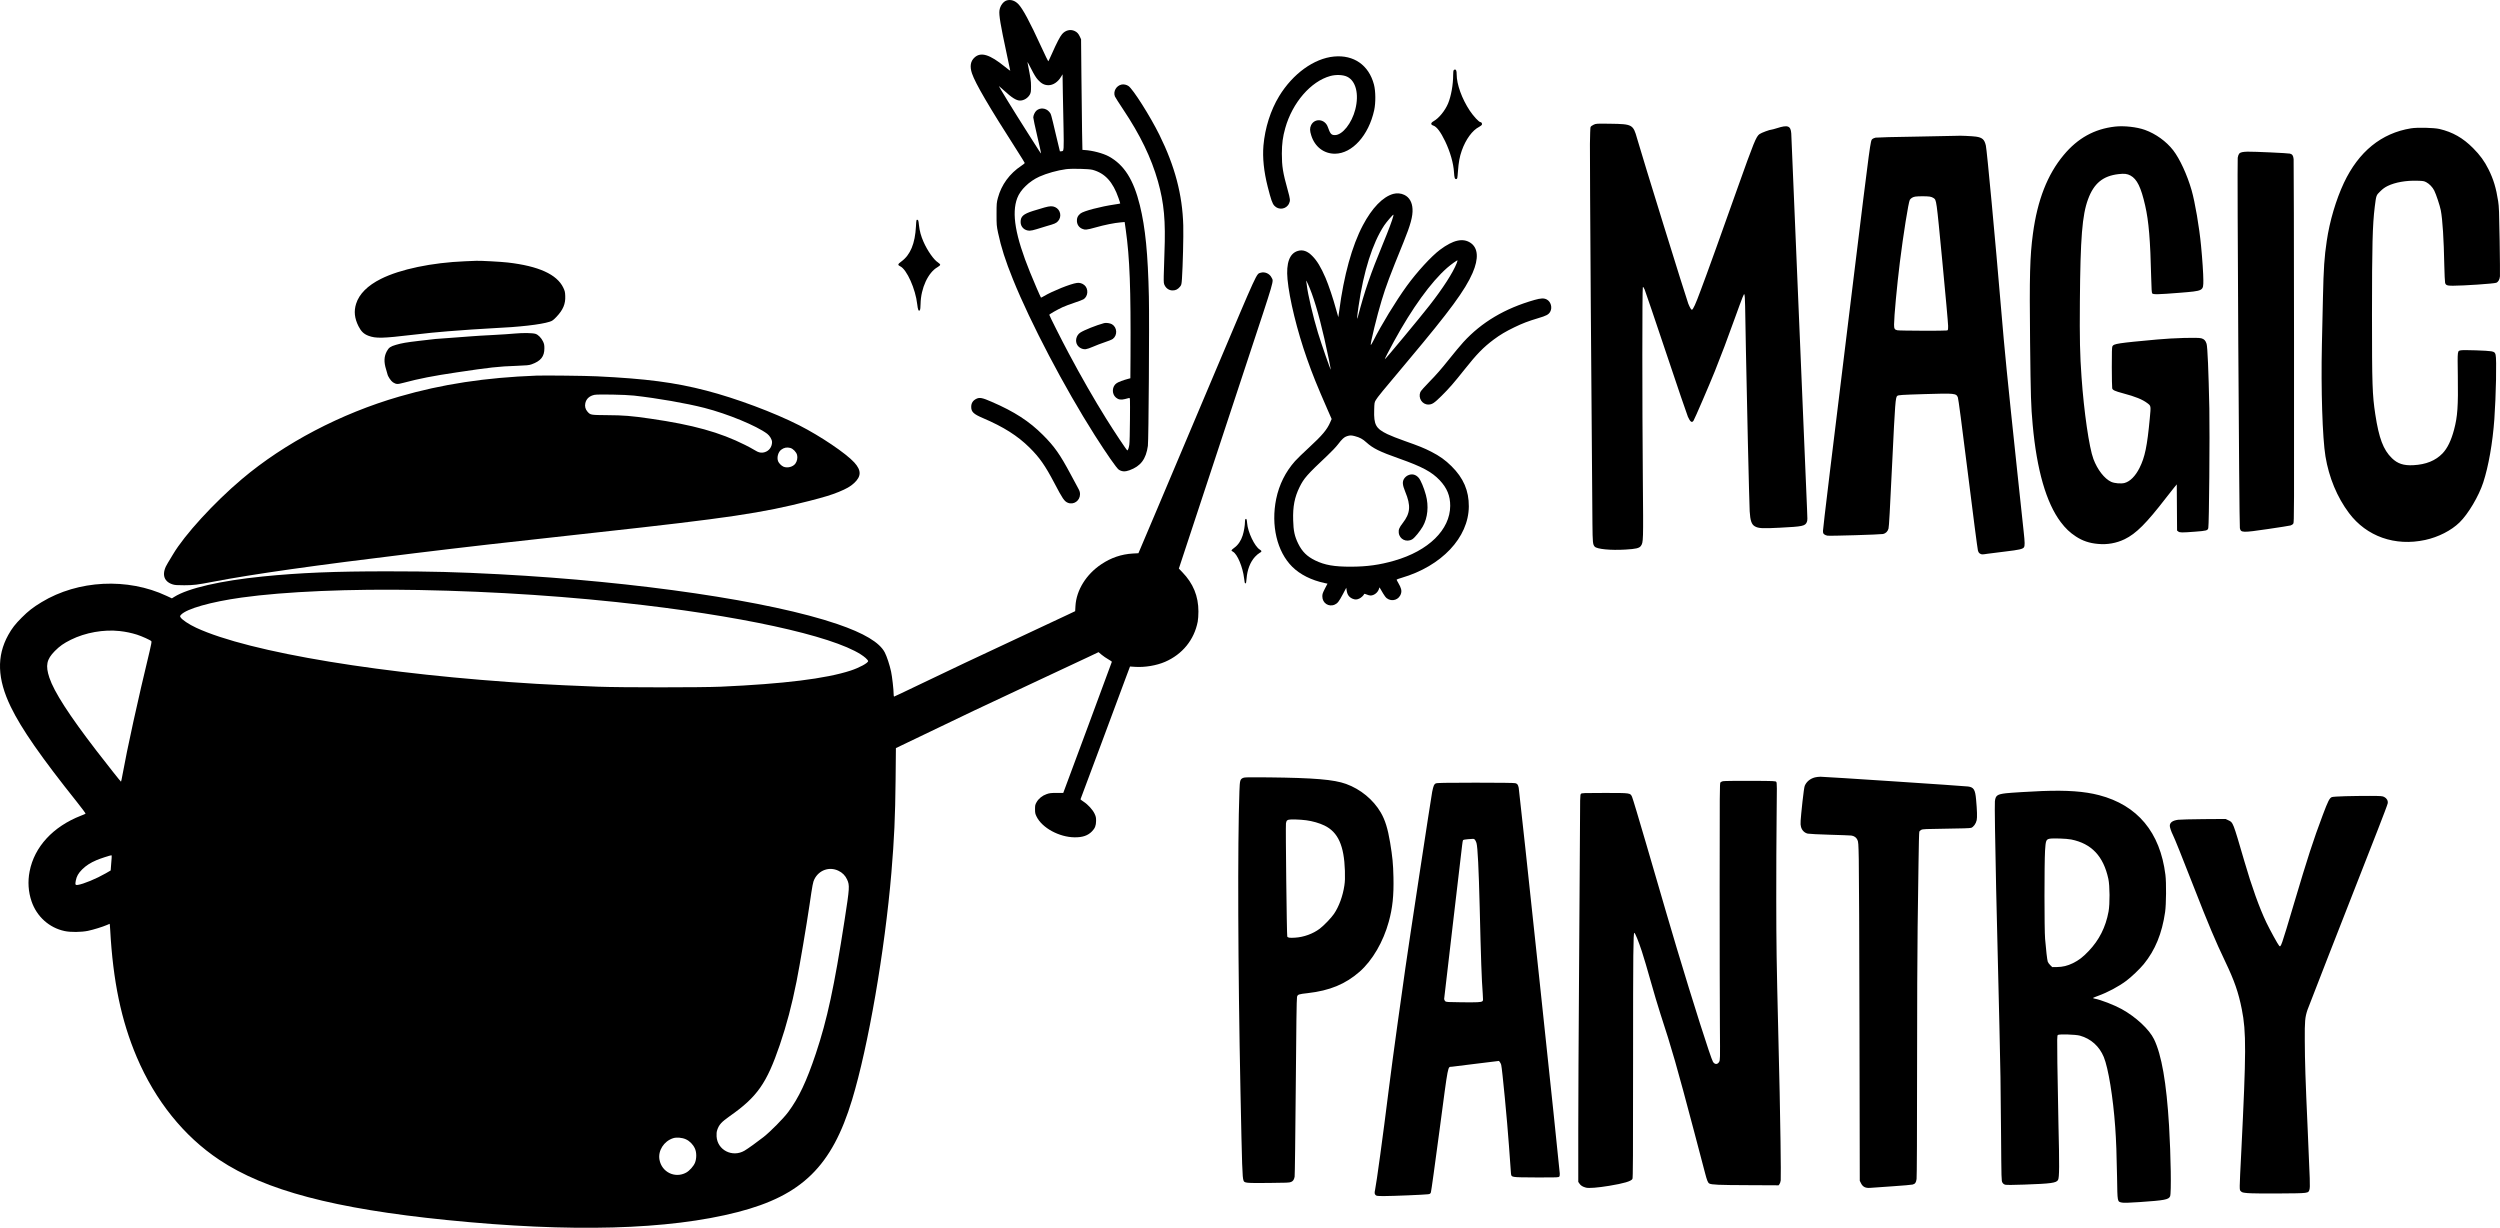
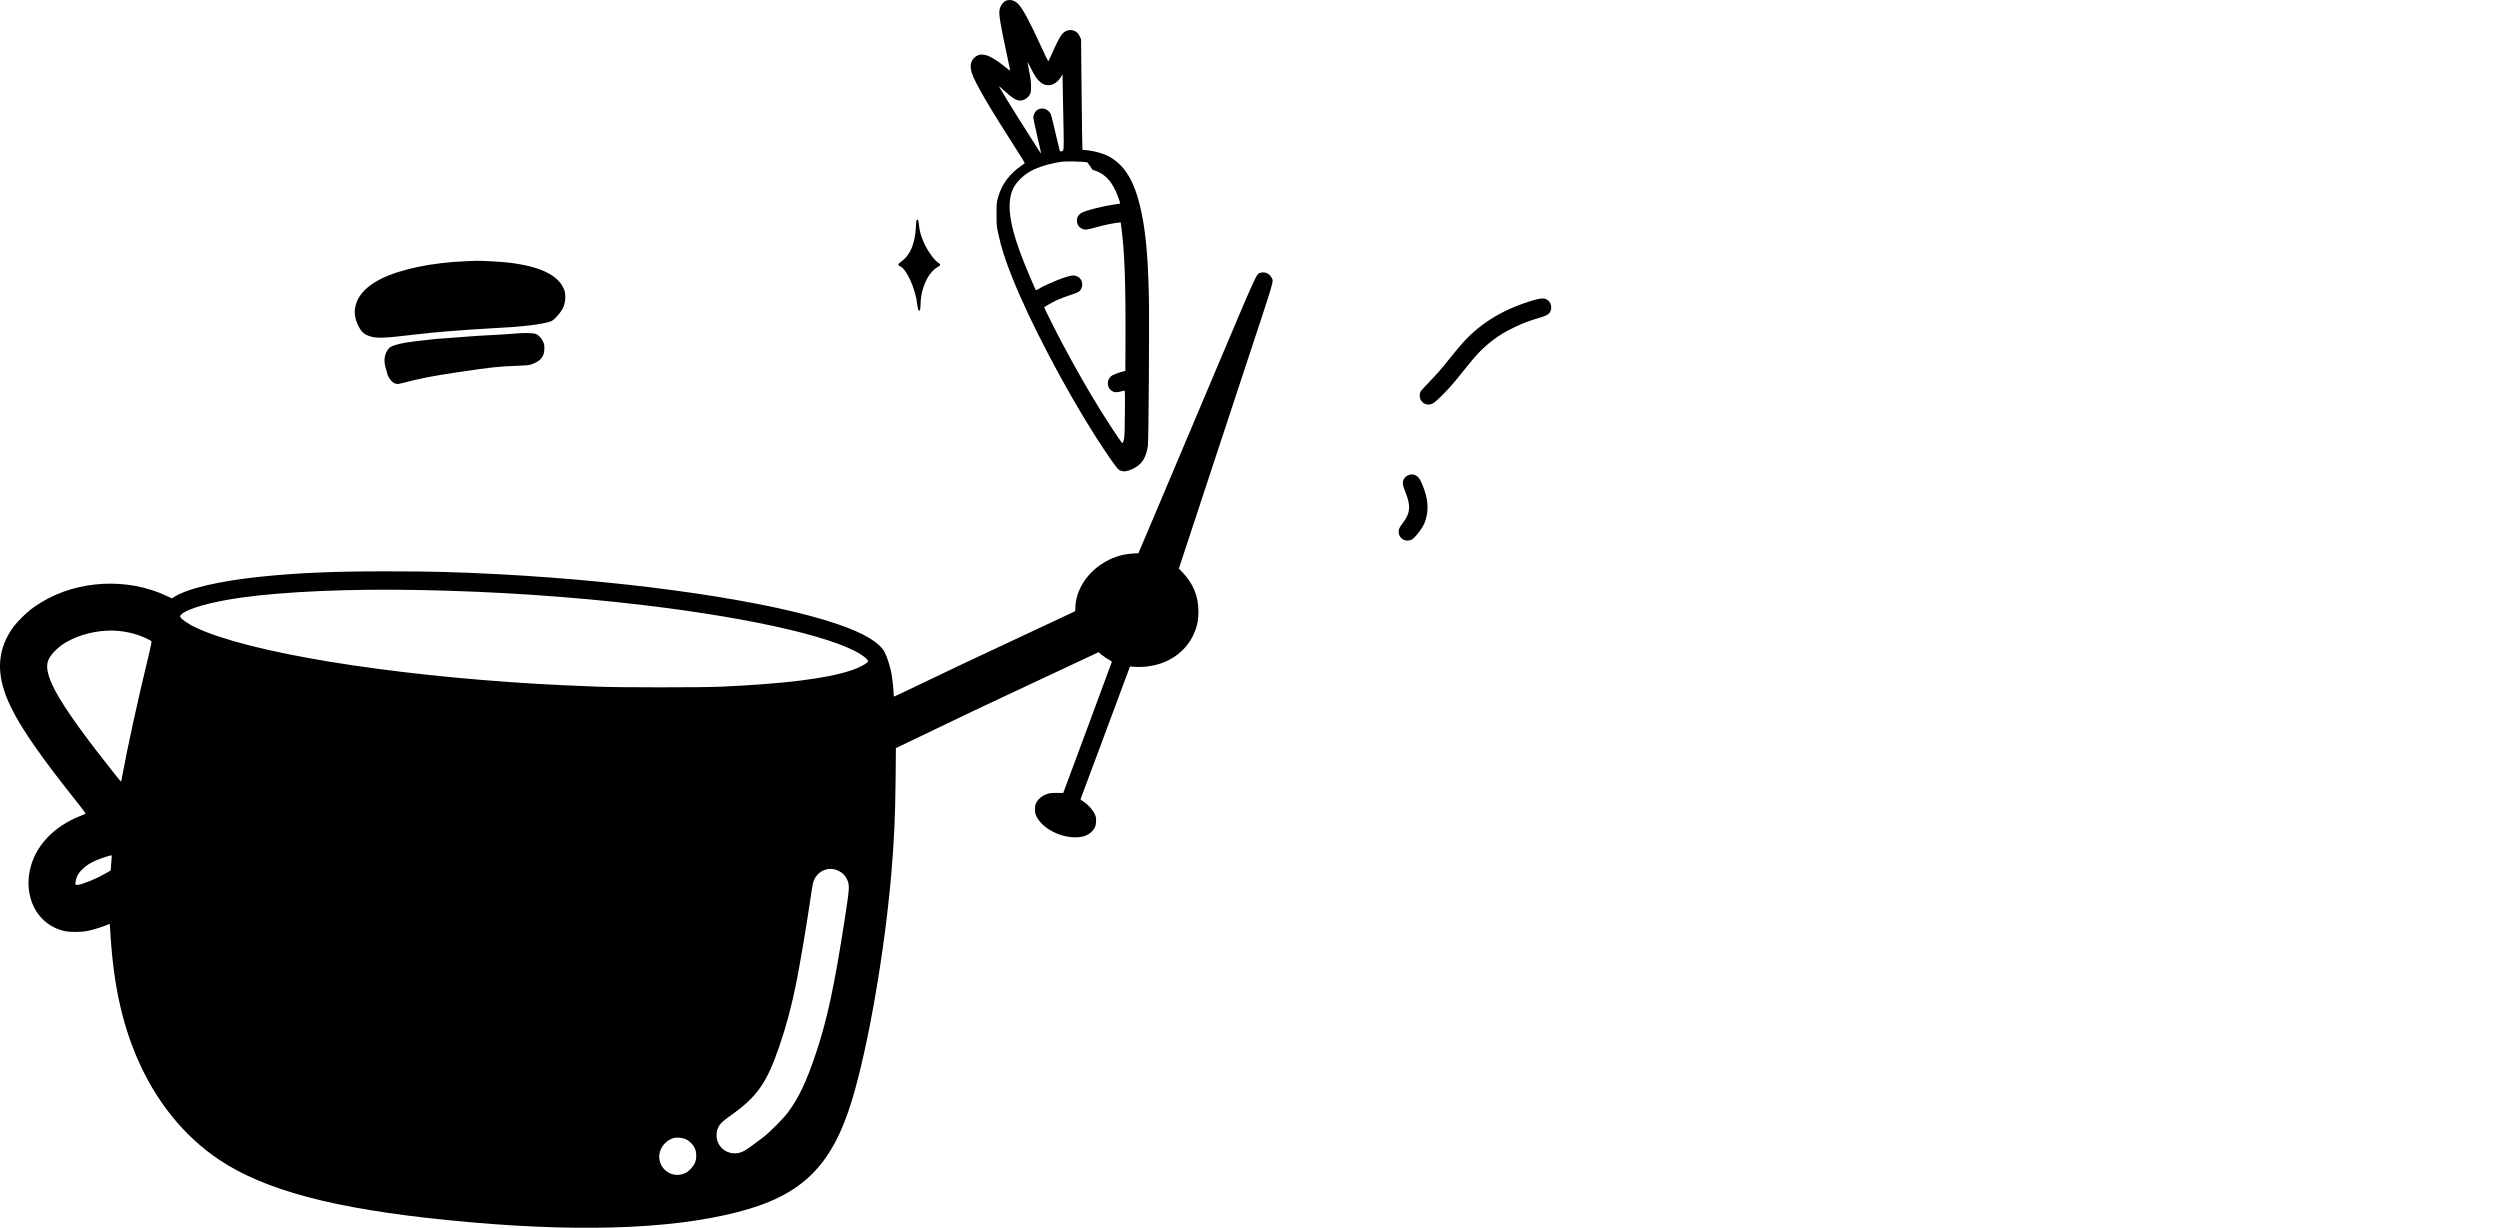
<svg xmlns="http://www.w3.org/2000/svg" version="1.0" viewBox="81.33 1360.05 4995.45 2453.39">
-   <path d="M2093.6 1360.7c-7.3 1.9-13.9 10.7-15.2 20.3-1.2 9 2 28.5 14.2 85.2 4.1 19.1 7.4 34.9 7.4 35.2 0 .4-4.8-3.3-10.7-8-30.3-24.6-47.9-30-60.5-18.6-8.3 7.4-10 17.9-5.3 31.9 6.8 20.1 33.5 65.8 89.7 153.5 8.7 13.6 15.8 25.1 15.8 25.6s-3 2.9-6.7 5.4c-23.7 15.7-40 38.1-47 64.3-2.5 9.4-2.7 11.3-2.7 32.5 0 21.5.1 23.2 3.1 37.5 6.1 28.8 14.7 55.7 29.7 92.7 35.2 87.2 102.8 216 163.5 311.6 23.7 37.2 43.4 65.5 47.8 68.6 6 4.1 12.7 4.6 21.5 1.3 22.5-8.2 33-22.1 36.8-48.7 1.5-10.8 3.1-248 2-298.2-1.9-85.9-7-137.6-18-182.4-12.6-51.4-31.5-81.1-62-97.8-11.6-6.3-32.8-11.9-48.7-12.8l-4.1-.3-.7-35.5c-.4-19.5-1-69.3-1.3-110.5l-.7-75-2.3-5c-2.9-6.3-5.7-9.3-10.7-11.6-8.5-3.9-18.4-1.4-25 6.4-4.1 4.8-10.7 17.4-20 38.5-3.7 8.4-7.1 15.4-7.4 15.7-.4.2-6.8-12.7-14.1-28.8-23.1-50.4-37.1-76.5-46-85.6-6.6-6.7-14.6-9.4-22.4-7.4zm61.8 158.9c6.8 7.5 12.8 10.6 20.7 10.7 9.6.1 19.3-6.4 25.7-17.3l2.7-4.5.6 38.5c.3 21.2 1 52.7 1.4 70 .4 17.3.5 34.5.1 38.1-.7 6.6-.8 6.7-3.9 7.2-1.8.2-3.4.3-3.5.2-.2-.2-3.9-15.6-8.2-34.2-9.8-41.7-9.4-40.6-13.3-45-6.7-7.7-18.4-8.6-25.6-2-3.1 2.9-6.1 9.4-6.1 13.5 0 1.8 3.6 18.7 8 37.5 4.4 18.7 7.8 34.2 7.6 34.4-.2.2-2.1-2.5-4.3-5.9-2.2-3.5-12.3-19.4-22.5-35.3-29-45.6-58.4-93.5-57.4-93.5.3 0 4.6 3.9 9.8 8.6 15.9 14.7 24.9 20.4 32.4 20.4 7.7 0 15.8-5.1 19.7-12.3 1.9-3.7 2.2-5.7 2.2-16.2-.1-11.7-.4-13.7-7.1-48-.4-1.7 3 4.2 7.4 13 5.9 11.7 9.6 17.7 13.6 22.1zm109.1 179.8c24.9 6.8 40.6 24 51.9 56.6 2 5.7 3.5 10.5 3.3 10.7-.3.2-5.1 1.1-10.8 1.9-28.6 4.2-62.5 13.1-68.6 18.1-5.5 4.4-7.5 8.8-7.1 15.5.5 6.9 4.1 12.1 10.2 14.9 6 2.7 9.3 2.4 27.1-2.6 17.5-5 37.8-9.1 50.2-10.1l7.9-.7 2.2 15.4c8 56.7 10.2 117.3 9.5 253.1l-.3 43.7-4.2 1.1c-9.5 2.5-19.5 6.2-23 8.6-9.6 6.2-10.5 21.4-1.6 28.9 4.8 4.1 10.1 5 17.8 3 3.6-.9 7.4-1.9 8.5-2.2 2-.4 2 0 1.7 43.4-.1 24.1-.7 46.6-1.3 50.1-1 6.7-2.7 11.2-4 11.2-1.2 0-25.6-36.7-42.6-64-23.9-38.4-49-82.1-74.5-130-13.7-25.6-38.8-75.4-38.8-76.9 0-1.2 15.4-10 26.5-15.2 4.8-2.2 15.4-6.2 23.6-8.9 8.3-2.7 16.4-5.8 18.2-6.9 9.4-5.8 10.4-21.1 1.9-28.3-4.3-3.6-9.6-5.2-15-4.4-12.7 1.7-48.7 16.2-66.1 26.5-2.9 1.8-5.5 3-5.7 2.8-.9-.9-14.5-32.3-21.9-50.7-29.4-72.5-37.1-117.5-25.5-148.2 6.2-16.5 23.8-33.5 44.2-42.8 14.7-6.6 36-12.6 53.3-14.9 11.3-1.5 45.9-.7 53 1.3z" />
-   <path d="M2168.5 1774.6c-4.9 1.3-15.3 4.4-23 6.9-19.6 6.3-24.8 11-24.8 22.2 0 9.9 7.8 17.3 18.1 17.3 2.7 0 8.7-1.3 13.8-3 4.9-1.7 13.9-4.4 19.9-6.1 16.3-4.6 19.2-5.8 23-10 7.9-8.8 5-23.1-5.9-28-5.4-2.4-10.2-2.3-21.1.7zM2287.5 2005.7c-15.5 4.2-40.1 14-47.6 19-8.2 5.4-10.9 17.2-5.7 25.1 3.6 5.4 10.3 8.6 16.6 8 2.6-.3 9.2-2.5 14.7-5s15.9-6.4 23-8.8c7.2-2.3 14.5-5.3 16.4-6.7 9.7-7.4 8.8-23.1-1.6-29.3-3.7-2.2-11.9-3.4-15.8-2.3zM2747 1473c-40.1 3.8-82.3 34.3-109.7 79.2-17.1 28.1-28.3 63.3-31.4 98.8-2 24.2.8 51.6 8.5 82.1 6.7 26.3 9.2 33.4 13.2 37.9 8.7 9.6 24.2 7.3 29.5-4.4 2.7-5.9 2.4-8.3-2.6-26.5-9.8-35.1-11.8-47.7-11.8-73.1.1-20 1.8-33.3 6.8-51 14.3-50.9 51.1-93.4 90.1-104.1 11.3-3.1 25.7-2.5 33.7 1.5 17.4 8.5 23.9 34.7 16.2 65.2-7 27.7-25.8 51.4-40.8 51.4-7.2 0-9.3-2.4-14.2-16.3-5.7-16.1-26.2-18.2-33.4-3.5-2.7 5.8-2.7 10.9.4 20.6 7.1 22.6 25.2 36.5 47.4 36.4 34.5-.3 67.3-36.7 78.3-87 3.2-14.8 3-38.2-.5-51.3-10.2-38.6-40.1-59.6-79.7-55.9zM2986.2 1500.2c-.8.8-1.2 4.5-1.2 10 0 19.3-4.1 41.9-10.1 56.5-6.1 14.5-18.2 29.4-28.8 35.4-6.2 3.5-6.5 7-.7 8.9 6.8 2.2 14.7 12.8 23.6 31.3 10.1 21.2 16.6 43.7 17.7 62.2.7 11.3 1.6 13.7 4.6 13.3 2.1-.3 2.2-.9 3.3-15.8 1.3-17.7 3.3-28.8 7.6-41 8-22.6 21.2-40.6 34.8-47.5 2.7-1.4 5.1-3.4 5.5-4.5.7-2.3-1-5-3.2-5-2.8 0-13.6-11.7-20.9-22.5-15.9-23.9-26.4-52.9-26.4-72.9 0-6.9-1-9.6-3.5-9.6-.6 0-1.6.5-2.3 1.2zM2322.4 1529c-10.6 2.3-17.1 13.8-13.3 23.7.6 1.5 7.9 13.1 16.4 25.8 34.3 51.3 56.2 96.7 69.6 143.8 12.3 43.7 15.5 78.7 13 143.2-.7 17-1.3 37.7-1.4 46-.2 13.9 0 15.3 2.1 19.2 3.2 6.1 9.1 9.7 15.6 9.7 6.1 0 10.5-2.2 14.9-7.6 2.7-3.4 3-4.4 3.8-16 1.7-25.6 3.2-84.2 2.6-106.3-1.7-61.4-16.6-118-47.7-181-18.5-37.4-52.6-91.2-61.7-97.5-3.9-2.7-9.5-3.9-13.9-3zM3265.4 1609.4c-3.2 1.5-5.4 3.3-5.9 4.7-.5 1.3-1 16.5-1.2 33.7-.4 24.6 3.3 579.7 5 758.7.4 37.8.7 41.4 4.5 45.8 4.4 5 32 7.7 61.3 5.9 21.1-1.2 27.7-2.8 30.9-7.2 5.1-7.2 5.1-7.7 4-134.8-1.3-150-1.3-380.2 0-382.2.7-1.1 1.5-.1 3.6 4.5 1.4 3.3 20.8 60.4 43.1 127 22.2 66.5 41.8 123.8 43.4 127.4 4.7 10.3 8 12.6 11.2 7.7 2.3-3.4 31.8-72 42.6-98.8 12.6-31.4 25.8-66.3 40.1-106.3 6.7-18.7 13.6-37.3 15.3-41.4 2.6-6.5 3.1-7.1 3.9-5.2.9 2.5 1.4 21.9 2.8 112.1 1.2 73.2 6.7 307.6 7.5 320.6 1.1 18.8 3.8 26.5 10.4 30.2 7.2 4.1 15.4 4.5 49.8 2.7 45.7-2.3 50.6-3.3 54-11.3 1.4-3.3 1.4-6.3.4-26.7-.6-12.7-7.9-185-16.1-383-8.2-198-15.1-363.1-15.4-366.8-1.1-15.3-6.8-17.5-28.4-10.6-5.1 1.6-9.9 2.9-10.7 2.9-3.6 0-20.6 6.3-24.3 9-6.8 4.9-11 15.2-44.2 108.5-38.2 107.4-54.6 153.1-62 173-4.5 12.1-9.7 26-11.5 31-9.9 26.9-15.2 38.5-17.5 38.5-1.4 0-3.9-4.2-7.2-12.2-3.8-9.5-93.5-298.9-102.3-330.2-7.8-27.8-9.5-28.7-53.5-29.3-28.4-.4-28.5-.4-33.6 2.1zM4307.5 1613c-41.2 4.7-74.4 23-102.6 56.9-32.4 38.8-52.4 89.9-61.4 157.1-6.1 45.5-7.1 83.9-5.7 216.5 1.3 112.4 1.7 126.3 5.2 165.5 8.2 90.1 27 155.6 56 194.2 9.5 12.6 18.4 21.1 30.4 28.9 13.3 8.7 26.9 13.3 44.1 14.8 18.5 1.8 36.8-1.5 53.2-9.4 23-11.2 43.3-31.5 83-83 5.5-7.2 12.5-16.1 15.6-19.8l5.6-6.8.3 46.1.3 46.2 2.4 1.9c2.9 2.3 6.8 2.4 33 .4 23.7-1.8 25.7-2.3 27-7.3 1.6-6.6 3.1-186 2.1-238.7-1.6-75.7-3.6-123-5.5-129.4-2-6.5-4.9-9.6-10.6-11.1-7.1-2-55.4-.6-87.9 2.4-78.8 7.2-87.2 8.5-89.7 13.6-1 1.9-1.2 12.2-1.2 42 .1 21.7.4 40.6.8 42 1 3.6 5.1 5.5 21.8 10 24.5 6.5 38.6 12.2 48.5 19.7 7.3 5.6 7.2 4.9 4.8 30.3-5.2 55.6-9.7 77.5-20.5 99-8.2 16.4-18.9 27.1-29.8 30.1-7.1 1.9-20.3.8-27-2.3-13.4-6.3-27.3-24.1-35.4-45.7-8.4-22.3-18.9-94.5-23.7-163.6-3.2-44.2-3.9-76.8-3.3-151 1-127.4 4.6-172.7 16.4-204.5 11.6-31.5 29.7-46.4 60.7-50 11.8-1.4 17.4-.7 24 2.8 13.1 7.1 21.1 23.5 29.4 60.2 7.1 30.9 10.3 69.3 12 144.1.6 22.7 1 30 2.1 31.3 2 2.3 12.1 2.1 54.7-1.3 48.2-3.9 47.4-3.5 47.4-25.2 0-11.8-2-42.8-4.6-68.9-3.5-37.1-12.1-87.3-18.9-110.9-8.8-30.6-23.6-62.8-36.8-79.8-13.7-17.7-34.8-32.9-56.5-40.7-16.1-5.8-41.7-8.6-59.7-6.6zM4898.9 1616.5c-59.2 9.6-104.5 46.5-134 108.9-15.8 33.7-28.5 76.4-34.3 116.1-4.8 32-6.3 54.3-7.6 113-.5 24.2-1.5 66.5-2.1 94-2 89.6 1.1 186.7 7.1 223.4 7 42.4 23.3 81.7 47.1 113.4 35 46.7 91.9 66.8 152.2 53.7 26.3-5.7 52.1-18.9 68.6-35 17.3-16.8 38.6-52.8 47.4-79.9 10.6-32.4 18.8-79.4 22.2-126.6 3.3-46.8 4.8-120.4 2.5-128.6-1.3-4.7-2.6-5.7-8.6-6.9-6.8-1.4-54.9-3-60.3-2-7.7 1.4-7.3-1.2-6.6 51 .9 60.9-.5 81.2-7.5 107.6-5.8 21.8-13.3 37.2-23 47.4-14.1 14.6-33.1 22.3-58.5 23.6-19.3 1-31.4-3-42.9-14.2-17-16.7-25.7-39.5-33-87.4-5.9-38.8-6.6-58.9-6.6-199 0-138.5 1.1-179.9 5.5-215.5 3-23.5 2.8-23.1 10.9-31 5.1-5.1 9.3-8.1 15-10.9 15.1-7.3 36.7-11.1 59.3-10.4 11.4.3 13.3.6 17.8 3 6.1 3.2 12.5 9.8 15.9 16.6 3.8 7.6 11.3 30.2 13.1 39.5 3.5 18.3 6 57.3 7 110.2.4 17 1.1 32.6 1.6 34.6 1.2 4.8 4 5.9 15.2 5.9 21.4 0 82.3-4.1 86.9-5.9 4.1-1.5 6.9-6.4 7.5-12.9.2-3.1 0-35.4-.6-71.7-.9-57-1.3-67.7-3-78.5-4-26-9.4-43.9-19.2-63.5-8-16.2-17.1-28.7-30.9-42.5-20.3-20.4-40.8-32-67-38.2-11.3-2.6-44.3-3.4-57.1-1.3zM3992.5 1631.4c-.5.2-36.5.9-80 1.6-45.3.6-80.9 1.6-83.5 2.1-2.5.6-5.3 1.8-6.3 2.7-4 3.6-3.3-1.6-38.1 282.2-43.5 354.3-60.6 495.3-60.6 500.4 0 4.6.4 5.7 2.5 7.4 1.4 1.1 4.2 2.3 6.3 2.6 4.9.9 105.5-2.2 111.2-3.3 5.3-1.1 9.4-5.2 10.9-10.8 1.1-4.4 2.7-33.9 7.6-135.8 5.5-115.3 6.4-126.6 9.8-129.3 2.4-1.9 7.1-2.2 55.3-3.7 60.2-1.8 62.5-1.6 65.9 6.7 1.1 2.8 7.7 53.1 20.1 152.3 10.1 81.4 19.1 150.4 19.9 153.2 1.2 4.2 2.2 5.6 4.8 6.9 3 1.6 3.9 1.6 14.2 0 6-.9 22.5-3 36.5-4.6 26.9-3.2 34.1-4.8 36.5-8.3 2-2.9 1.9-9.5-.5-31.2-1.1-9.9-6.7-62.6-12.5-117-21.6-203.9-25-238.5-32.5-327-11.7-139-28.5-319.1-30.6-327.7-2.8-12-7-15.8-19.4-17.7-6.9-1.1-35.8-2.3-37.5-1.7zm-55.2 121.5c2.7.4 6 1.7 7.5 2.8 6.1 4.6 5.4-.6 17.7 127.3 6.3 65.5 11.5 123.1 11.5 128 0 8.2-.1 8.8-2.2 9.4-3.7.9-94.9.6-99.3-.4-5.4-1.2-6.5-3.1-6.5-11.5 0-15.3 5.8-77.7 11.6-124.5 6.7-54.2 17.3-120.6 19.9-124.6 2.2-3.4 6.1-5.7 10.9-6.5 5.8-.9 23.2-.9 28.9 0zM4561.4 1664.1c-5.6 1.3-7.3 3.6-8.7 11.2-1.3 7.8 2.9 733.6 4.3 740.1 2 9.2 4.9 9.3 56.5 1.7 22.6-3.3 42.7-6.5 44.8-7.1 2.1-.6 4.5-2.2 5.5-3.8 1.6-2.5 1.7-21.9 1.4-362.7-.1-198-.5-362.5-.8-365.5-.8-7.1-2.5-9.7-7.4-11-3.7-1-70.9-4.1-85-3.9-3.6.1-8.4.5-10.6 1zM2865.3 1747.5c-20.9 5.8-42.5 28.2-60.7 62.7-21.7 41-38.1 100.5-47.2 170.6-.9 7.3-1.8 13.1-1.9 13-.2-.2-2.2-7.3-4.5-15.8-5.6-20.8-14.8-48.2-21-62.7-9.3-21.5-17-34.3-26.5-43.8-9.6-9.8-18.9-13-28.7-10.1-16.7 4.8-23.8 24.2-20.8 56.6 3.6 39.2 19.3 103.2 38.8 158.5 11.7 33.1 19 51.2 42.2 104.4l7.2 16.4-2.7 6.2c-6.3 14.8-15.9 26.3-42.7 51-11.4 10.4-23.9 22.6-27.8 27-19 21.4-31.7 46.9-37.6 75.4-10.8 52.8 1.6 105.4 32 135.6 15.7 15.6 38.3 26.9 64.8 32.6l5.7 1.2-5.2 10c-4.4 8.7-5.2 10.9-5.1 15.6 0 13.3 12.9 21.7 24.9 16.2 5.5-2.5 8.3-6 16.2-20.9l6.7-12.7.8 5.3c1.3 8.8 4.8 13.6 12 16.7 4.9 2 8.4 1.9 13.3-.4 3.7-1.7 8.8-6.4 9.7-9.1.2-.7 1.9-.4 4.8.9 2.5 1.1 6 2.1 7.8 2.1 6.9 0 14.2-5.5 16.7-12.5l1.2-3.8 1.6 2.4c.8 1.3 3.3 5.6 5.6 9.6s5.6 8.4 7.4 9.7c10.5 8 25.1 3.1 28.6-9.7 1.6-5.6.2-11.1-5.4-20.6-1.9-3.3-3.5-6.3-3.5-6.8 0-.4 4.4-2.1 9.8-3.6 80.1-23.4 134.1-80.6 134.5-142.7.2-31.5-10.7-56.8-34.7-80.5-12.2-12.1-23.6-20.3-40.5-28.9-14.3-7.3-24.3-11.3-52.6-21.3-13.2-4.6-28.9-10.8-35-13.8-23.1-11.2-27.2-18.7-26.3-48.3.4-14.1.5-15.1 3.3-19.8 3.3-5.7 12.3-16.8 64.8-79.2 83.4-99.3 113.7-140.6 128.5-174.7 12.6-29 11.1-50-4.1-60.2-15.3-10.2-34.8-5.8-61.2 14-17.3 13-45.7 44-66.2 72.2-22.1 30.6-50.5 77.1-67.3 110.5-2.4 4.7-4.5 8-4.7 7.4-1-3 12.8-59.7 21.7-88.7 9.1-30.1 15.8-47.9 43.9-116.9 14-34.5 18.7-51.8 17.9-66.2-.7-13.5-6.4-23.3-16.3-28.1-6.6-3.3-15-4-22.2-2zm.1 44.2c-1.9 8-9.4 28.1-20.7 55.4-25.2 61.2-36.4 93.9-50.1 145.9-2.4 9.2-1.9 1.5 1.4-21.2 10.1-69.9 27.8-125.8 51.1-161.2 4.4-6.6 17.2-21.6 18.5-21.6.3 0 .1 1.2-.2 2.7zm126.6 94.4c-7.4 18.7-27.3 49.8-54.3 84.3-18.7 24-88.1 107.6-89.3 107.6-.7 0 7.9-16.9 18.4-36 36.1-66.1 74-118.5 106.1-146.7 7.9-6.9 20.1-15.6 20.8-14.9.2.2-.6 2.8-1.7 5.7zm-289.6 60.1c11.1 30.7 21.9 72.3 34.1 131.3 2.4 11.5 4.2 21.1 4.1 21.3-.8.7-18.7-50.8-25.7-73.7-9.9-32.4-20.4-77.4-22.4-95.6-.4-3.3-.8-6.9-1.1-8-.8-4.1 6.6 12.5 11 24.7zm86 285.3c10 2.6 15.8 5.7 23.2 12.5 13.3 12 26.3 18.5 65.8 32.4 45.6 16.2 64.7 26.4 80.7 43.2 14.7 15.6 21.1 31.3 21 51.3-.2 47.6-43.2 89.8-111.8 109.5-29.1 8.4-54.5 11.9-86.3 12-33.7.1-52.5-3.2-71.5-12.4-16.6-8.1-26.2-17.6-34.1-33.6-7.2-14.7-9.6-25.6-10.1-47-.8-27.2 2.8-45.7 12.7-65.9 8.8-17.8 14.9-24.8 55.6-63.1 8.2-7.7 17.6-17.6 20.9-22 8.6-11.3 12.8-15.1 18.3-16.8 6.1-1.9 8.6-1.9 15.6-.1z" />
+   <path d="M2093.6 1360.7c-7.3 1.9-13.9 10.7-15.2 20.3-1.2 9 2 28.5 14.2 85.2 4.1 19.1 7.4 34.9 7.4 35.2 0 .4-4.8-3.3-10.7-8-30.3-24.6-47.9-30-60.5-18.6-8.3 7.4-10 17.9-5.3 31.9 6.8 20.1 33.5 65.8 89.7 153.5 8.7 13.6 15.8 25.1 15.8 25.6s-3 2.9-6.7 5.4c-23.7 15.7-40 38.1-47 64.3-2.5 9.4-2.7 11.3-2.7 32.5 0 21.5.1 23.2 3.1 37.5 6.1 28.8 14.7 55.7 29.7 92.7 35.2 87.2 102.8 216 163.5 311.6 23.7 37.2 43.4 65.5 47.8 68.6 6 4.1 12.7 4.6 21.5 1.3 22.5-8.2 33-22.1 36.8-48.7 1.5-10.8 3.1-248 2-298.2-1.9-85.9-7-137.6-18-182.4-12.6-51.4-31.5-81.1-62-97.8-11.6-6.3-32.8-11.9-48.7-12.8l-4.1-.3-.7-35.5c-.4-19.5-1-69.3-1.3-110.5l-.7-75-2.3-5c-2.9-6.3-5.7-9.3-10.7-11.6-8.5-3.9-18.4-1.4-25 6.4-4.1 4.8-10.7 17.4-20 38.5-3.7 8.4-7.1 15.4-7.4 15.7-.4.2-6.8-12.7-14.1-28.8-23.1-50.4-37.1-76.5-46-85.6-6.6-6.7-14.6-9.4-22.4-7.4zm61.8 158.9c6.8 7.5 12.8 10.6 20.7 10.7 9.6.1 19.3-6.4 25.7-17.3l2.7-4.5.6 38.5c.3 21.2 1 52.7 1.4 70 .4 17.3.5 34.5.1 38.1-.7 6.6-.8 6.7-3.9 7.2-1.8.2-3.4.3-3.5.2-.2-.2-3.9-15.6-8.2-34.2-9.8-41.7-9.4-40.6-13.3-45-6.7-7.7-18.4-8.6-25.6-2-3.1 2.9-6.1 9.4-6.1 13.5 0 1.8 3.6 18.7 8 37.5 4.4 18.7 7.8 34.2 7.6 34.4-.2.2-2.1-2.5-4.3-5.9-2.2-3.5-12.3-19.4-22.5-35.3-29-45.6-58.4-93.5-57.4-93.5.3 0 4.6 3.9 9.8 8.6 15.9 14.7 24.9 20.4 32.4 20.4 7.7 0 15.8-5.1 19.7-12.3 1.9-3.7 2.2-5.7 2.2-16.2-.1-11.7-.4-13.7-7.1-48-.4-1.7 3 4.2 7.4 13 5.9 11.7 9.6 17.7 13.6 22.1zm109.1 179.8c24.9 6.8 40.6 24 51.9 56.6 2 5.7 3.5 10.5 3.3 10.7-.3.2-5.1 1.1-10.8 1.9-28.6 4.2-62.5 13.1-68.6 18.1-5.5 4.4-7.5 8.8-7.1 15.5.5 6.9 4.1 12.1 10.2 14.9 6 2.7 9.3 2.4 27.1-2.6 17.5-5 37.8-9.1 50.2-10.1c8 56.7 10.2 117.3 9.5 253.1l-.3 43.7-4.2 1.1c-9.5 2.5-19.5 6.2-23 8.6-9.6 6.2-10.5 21.4-1.6 28.9 4.8 4.1 10.1 5 17.8 3 3.6-.9 7.4-1.9 8.5-2.2 2-.4 2 0 1.7 43.4-.1 24.1-.7 46.6-1.3 50.1-1 6.7-2.7 11.2-4 11.2-1.2 0-25.6-36.7-42.6-64-23.9-38.4-49-82.1-74.5-130-13.7-25.6-38.8-75.4-38.8-76.9 0-1.2 15.4-10 26.5-15.2 4.8-2.2 15.4-6.2 23.6-8.9 8.3-2.7 16.4-5.8 18.2-6.9 9.4-5.8 10.4-21.1 1.9-28.3-4.3-3.6-9.6-5.2-15-4.4-12.7 1.7-48.7 16.2-66.1 26.5-2.9 1.8-5.5 3-5.7 2.8-.9-.9-14.5-32.3-21.9-50.7-29.4-72.5-37.1-117.5-25.5-148.2 6.2-16.5 23.8-33.5 44.2-42.8 14.7-6.6 36-12.6 53.3-14.9 11.3-1.5 45.9-.7 53 1.3z" />
  <path d="M2894.2 2310.1c-2.6 1.3-5.5 3.9-7 6.2-4.1 6.2-3.6 12.5 2 26.2 11.6 28 10.4 43-5 62.8-6.9 8.9-8.6 13.1-7.9 19.3 1.4 13.1 15.4 19.8 26.9 13.1 4.7-2.7 15.6-16.1 21.2-25.8 9.8-17.2 12.1-40.8 6.1-62.8-3.8-14.2-10.2-29.4-14.3-34.2-6.1-7.1-13.9-8.8-22-4.8zM1911.6 1812.1c-1.8 34.7-11.1 57.1-29 70.3-7.6 5.5-8 7.2-2.4 9.8 13 6.2 30.6 45.4 33.9 75.8 1.3 11.3 2.9 15 5.3 11.8.8-1.1 1.3-5.6 1.4-12.4.5-31.4 15.1-63 34-73.6 3.2-1.8 5.2-3.7 5.2-4.8 0-.9-2-2.9-4.5-4.6-8.2-5.1-21.1-23.6-28.8-41.1-5.1-11.6-7.8-21.4-9.1-33.3-1-9.4-1.4-10.5-3.2-10.8-2-.3-2.1.3-2.8 12.9zM1010.7 1882.1c-66.4 2.7-129.7 15.9-168.2 35.2-26.6 13.3-43.5 30.2-49.6 49.7-4.7 15-3.2 29 4.7 44.8 5.3 10.5 10.7 15.7 20 19.2 14.7 5.5 28.1 5.2 87.9-1.9 23.1-2.8 55.1-6 71-7.1 16-1.1 37.1-2.7 47-3.5 9.9-.8 28.4-1.9 41-2.5 55-2.5 97.6-7.4 115.2-13.1 5.3-1.7 7.2-3.1 13.6-9.8 13.1-13.8 18.2-25.8 17.5-41.5-.3-8-.8-10.2-3.9-16.7-12.7-26.6-49.3-43.2-110.9-50.3-12.4-1.5-54.8-3.8-63-3.4-1.9 0-11.9.5-22.3.9zM2600.2 1905.1c-8.6 2.6-4.4-6.5-90.2 196.4-43.6 103.4-96.2 227.6-116.6 276l-37.3 88-11.3.6c-22.8 1.4-43.2 8.3-62.8 21.4-30.2 20.1-49.9 51.8-51.7 83.4l-.6 10.4-15.6 7.4c-8.6 4.1-51.6 24.3-95.6 44.8-88.9 41.5-135.8 63.6-204 96.4-25.2 12.2-46.3 22.1-46.7 22.1-.4 0-.8-2.2-.8-4.9 0-8.7-3-35.2-5.1-45-2.9-13.4-8.5-30.4-12.6-38.3-10.4-20-41.3-38.5-94.9-56.8-134.2-45.8-398-84.7-675.4-99.5-83.6-4.4-136.7-5.8-222-5.8-106.1-.1-176.1 2.8-251 10.3-84.1 8.5-148.9 23.4-176.4 40.7l-4.8 3-10.5-4.9c-77.9-36.7-176.9-31.8-249.9 12.5-17 10.3-26.3 17.5-39.5 30.7-13.1 13.1-19.6 21.4-27.1 34.9-23.5 42.5-21.9 87.9 5.1 143.6 21.2 43.8 61 101 132.4 190.4 9.8 12.3 17.5 22.7 17 23.1-.4.4-4.6 2.2-9.3 4-55.8 21.8-93 62.2-102.5 111.3-4 20.4-2.6 40.9 3.9 59.9 10.4 30.4 35.3 52.8 66.1 59.3 11.9 2.6 33 2.3 46.5-.4 11.3-2.4 29.3-8 37.9-11.7 2.9-1.3 5.5-2.4 5.6-2.4.2 0 .6 5.3 1 11.7 5.6 103 22.1 181.6 53.1 254.7 37.1 87.1 94.1 158.1 164.9 205.2 91.6 61.1 229.9 97.7 454.5 120.3 248.3 25.1 443.1 19.8 581.5-15.9 128.4-33.1 188.3-91.8 228.4-224.2 32.5-107.3 65.4-297.8 78.6-454 5.7-68.5 7.6-110.5 8.4-186.1l.6-62.8 25-12c108.4-52.3 155.3-74.6 260-123.4 44-20.5 89-41.6 99.9-46.8l20-9.5 6.2 5.2c3.5 2.9 9.5 7 13.3 9.1 3.9 2.2 7.1 4.4 7.1 5 0 .5-21.9 59.7-48.6 131.5l-48.5 130.5h-13.2c-11.3 0-14.2.3-20.1 2.4-8.5 2.9-15.9 8.9-20 16.1-2.8 5-3.1 6.3-3.1 14 0 7.6.4 9.3 3.2 15 11 22.4 45.2 40.9 75.8 41.2 16 .2 26.7-3.5 34.8-11.9 6-6.1 8.1-11.5 8.2-20.8 0-6.9-.4-8.9-3.1-14.6-3.8-8-13.1-18.2-21.9-23.9-3.6-2.3-6.3-4.5-6.1-4.9.2-.3 18.4-49 40.4-108.1 22-59.1 44.1-118.7 49.2-132.3l9.3-24.8 10.6.7c19.3 1.2 42.4-2.7 59.3-10 34.8-15 58.4-44.1 65.4-80.4.8-4 1.4-13.1 1.4-20.2 0-30.7-10.4-56.1-32.2-78.6l-6.9-7.2 60.6-183.8c33.3-101.2 67.1-203.5 75-227.4 57.7-174.7 53.9-161.5 49.6-170.3-3.8-7.9-13.5-12.2-21.9-9.6zM919 2539c153 2.9 304.1 13 447.5 30.1 227.8 27 401.9 68.4 444.5 105.7 2.7 2.4 5 5.2 5 6.2 0 3.8-17.3 13.2-34.9 19-49.5 16.2-134 26.6-259.6 32.2-38.3 1.7-200.2 1.7-245 0-45.6-1.7-93.3-4-123-5.7-303.7-18.2-573.5-62.6-680-112-14.6-6.7-29.1-16.5-31.6-21.2-1.1-2-.9-2.6 1.2-4.9 11.3-12 59.4-25.7 120.9-34.3 86.6-12.1 217.5-17.7 355-15.1zm-598.5 82c12.4 1.4 23.3 3.7 34.5 7.2 9.7 3.1 27 10.9 28.8 13.1.7.8-.3 6.9-3.4 19.7-23.4 96.9-45 195.3-54.5 248.2-1.2 7.1-2.5 12.8-2.8 12.8-.7-.1-25.4-31.3-48.9-61.7-54.8-71.3-84.7-117.6-94.2-146.1-8.1-24.4-5.6-36.6 10.9-53.3 10-10 17.4-15.2 32-22.5 29-14.4 65.7-20.9 97.6-17.4zm-16.1 453.7c-.3 3.2-.8 10.1-1.2 15.3l-.7 9.4-10 5.8c-18.4 10.6-44.4 21.4-55.8 23.1-4.8.7-5.4-.5-4-8.2 1.7-9 5.1-15 12.7-22.7 7.6-7.6 16.9-13.6 28.8-18.6 7.1-3.1 27.1-9.6 29.5-9.7.9-.1 1.1 1.4.7 5.6zm1452.1 25.2c7.9 3.6 14 9.8 17.5 17.6 5.3 11.7 5.1 15.8-5.1 81.5-20.6 132.9-34.7 198.5-57.3 266.1-18.6 55.6-34.1 88.5-55.2 116.9-9.5 12.8-35.2 38.8-49.2 49.9-11.9 9.4-31.7 23.6-38.2 27.4-24.2 14.1-54.2-1.1-55.8-28.4-.3-5.6 0-9.1 1.3-13 3.5-10.5 8.6-16.1 25-27.6 54.9-38.5 73.8-65.5 100-142.3 13.7-40.3 23.9-78.9 33.5-127 6.5-32.8 19.7-110.5 26-153.5 5.8-39.8 6.8-45.1 9.6-50.6 9.2-18.3 29.7-25.6 47.9-17zm-304.8 536.6c7.6 3.4 14.4 10.2 18.1 18.3 3.6 7.7 3.7 19.9.3 28.5-2.8 7-11 16.2-17.8 19.9-22.1 12-48.7-.9-53.2-25.8-3.3-18 8.7-37 27.2-43 6.7-2.2 18-1.3 25.4 2.1zM3147.5 1959.4c-59 16.8-105.7 44.5-142.1 84.3-5.7 6.2-19.2 22.4-30 36-13.5 17-25.2 30.4-37.1 42.4-10.2 10.4-17.9 19.1-18.8 21.2-4.9 11.9 3.5 25.2 15.9 25.1 7.6 0 11.7-2.8 26.7-17.6 15-14.9 24.6-25.9 46-52.9 24.3-30.6 37.3-43.9 58-59.4 12.9-9.6 23.7-16 41-24.4 16.5-8 27.8-12.3 47.5-18.2 16.7-4.9 21.1-7.3 24.3-12.9 4.7-8.3 1.3-20.3-7-24.6-5.7-2.9-11.5-2.6-24.4 1zM1110.5 2026.5c-7.7.8-27.9 2.1-45 3-17 .8-35.7 2-41.5 2.5-5.8.5-23.8 1.9-40 3-33.9 2.3-31.6 2.1-64.9 6.1-26.4 3.1-34.8 4.6-46.6 8-10.9 3.2-14.2 5.5-18 12.4-5.9 10.6-6.4 21.9-1.6 37 1.1 3.3 2.2 7.4 2.6 9.1.9 4.7 7.2 14 11 16.4 6.6 4.1 8.9 4.2 20.9 1 31.9-8.5 59-13.8 106.8-20.9 65.4-9.8 84-11.9 118.7-13 21.1-.8 25.4-1.2 30.5-3 18.6-6.6 25.8-15.7 25.7-32.3 0-6.2-.5-8.8-2.7-13.4-3.4-7.1-9.6-13.5-14.9-15.2-5.8-1.9-24.9-2.2-41-.7z" />
-   <path d="M1153.5 2110.6c-102.4 3.9-188.5 17-274.1 41.8-116.8 33.8-229.5 92.9-314.9 165.1-55.7 47.1-114.4 111.3-137.5 150.3-3.5 5.9-8.1 13.5-10.2 16.9-13 20.5-9.5 36.8 9 42.9 4.7 1.6 8.8 1.9 23.7 1.9 19.1-.1 25.2-.8 57.5-7 80.4-15.4 202-32.6 402-56.9 107.8-13.1 169.4-20.2 365-41.6 263-28.8 330-38.8 424.5-63 30-7.7 44.4-12.1 58.8-18 15.5-6.4 23.4-10.9 30.5-17.5 14.8-13.6 14.9-25.5.6-41.3-16.5-18.2-67.6-52.7-109.9-74.2-50.6-25.7-126.6-54.1-185.7-69.4-63-16.4-120.7-23.9-218.8-28.6-22-1.1-104.4-2-120.5-1.4zm194.5 39.9c47.4 5.3 104.6 15.3 140.9 24.6 46.7 12 104.1 35.7 125.4 51.7 5.2 4 9.7 11.6 9.7 16.6 0 9.6-5.9 17.6-14.7 20.2-6.9 2-12.3.9-20.9-4.6-3.3-2.1-11.5-6.5-18.1-9.8-50.6-25.4-104.2-40.3-189.3-52.6-38.5-5.6-53.3-6.8-86.5-7-33.3-.3-33.4-.3-39.3-7-4.3-4.9-5.7-10.7-4.3-17 2-8.8 8.3-14.5 18.4-16.6 6.7-1.4 62.2-.4 78.7 1.5zm312.5 104.6c5.5 1.5 12 8.2 13.5 13.9 1.5 5.6.1 12.9-3.5 17.6-4.9 6.5-15.9 9.2-23.6 6-4.1-1.7-9.4-7.1-10.8-10.9-2.9-7.5.1-18.5 6.3-23.1 5.4-4.2 11.5-5.3 18.1-3.5zM2032.5 2156.8c-7.1 3.4-10.5 8.7-10.5 16.3 0 9.9 4.6 14.4 23.5 22.4 41.4 17.7 69 35.2 93.1 59 20 19.8 31.1 35.7 49.5 70.7 16.4 31.3 19.9 36.5 26.8 39.4 11.8 5 24.6-4.1 24.5-17.2-.1-4-.9-6.6-3.4-11.1-1.8-3.2-8.6-15.8-15.1-28.1-21.3-39.9-32.4-55.8-55.4-78.8-27.4-27.5-57.1-46.8-102.5-66.4-18.7-8.2-24.1-9.2-30.5-6.2zM2569.7 2397.7c-.4.3-.7 2.6-.7 4.9 0 7.2-2 19.4-4.6 27.4-3.2 10.3-9.3 19.3-16.5 24.4-3.2 2.2-5.8 4.7-5.8 5.3-.1.7 1.2 1.9 2.9 2.8 8.7 4.5 19.7 30.8 22.3 53.3.9 8.3 1.4 10.2 2.7 10 1.2-.3 1.7-2.4 2.2-9.7 1.4-17.7 7.3-33 16.9-43.5 2.9-3.1 6.9-6.6 9.1-7.7 4.7-2.4 4.8-4.1.4-6.7-10.1-6-24-35-25.3-53-.6-7.7-1.5-9.7-3.6-7.5zM3707.9 2913.4c-9.7 2.6-16.9 8.6-20.4 16.9-.9 2.2-2.7 15.1-4.5 31.5-4.2 40-4.5 44.2-3 50.2 1.7 7 6.9 12.3 13.6 13.8 2.7.6 22.5 1.6 43.9 2.2 21.5.6 40.8 1.3 43 1.6 5.6.7 10.1 3.8 12.3 8.7 1.8 3.8 2.1 7.4 2.7 38.2.5 18.7 1.1 171 1.4 338.5l.6 304.5 2.5 5c3.6 7.2 9 9.9 18.5 9.1 3.9-.4 23.7-1.7 44-3.1 20.4-1.4 38.6-2.9 40.6-3.5 5.1-1.4 6.9-3.9 7.9-11.1.6-3.7 1-95.4 1-219.5 0-117.3.5-244.6 1.1-283 .5-38.5 1.4-96.9 1.8-129.9.4-33 1.1-60.8 1.6-61.8.4-1 2.2-2.5 3.9-3.5 2.8-1.5 8.3-1.8 49.6-2.3 31.5-.4 47.7-.9 50.1-1.7 4.6-1.6 9.5-8.3 11-15.3 1.2-5.5.8-19.7-1.2-41.4-1.7-19.6-4.7-24.4-16-25.9-7.4-1.1-287.6-19.6-294.7-19.5-3.7 0-8.8.6-11.3 1.3zM2565.3 2914.4c-6.1 2.8-6.6 4.8-7.4 27-3.8 105.9-2.9 352.1 2.1 598.6 3.2 155.6 3.7 172.1 6.1 178.9 1.8 5 4.1 5.3 49.9 4.9 36.1-.3 42-.5 45.2-2 4-1.8 5.7-4.3 7-10.3.5-2.2 1.5-83.1 2.3-179.7.9-118.1 1.7-177 2.5-179.7 1.3-5 2.8-5.5 21.5-7.6 43.9-5 75.3-18 103.7-42.9 25.5-22.5 47.2-59.7 58.2-100 7.5-27.2 10.1-52.2 9.3-88.4-.6-27.2-1.9-40.6-6.7-69.7-4.7-28.1-10-45-18.7-60-15-25.6-40.3-46.5-69.3-57-24.3-8.8-63.9-12.1-155-13.1-40.3-.4-48-.3-50.7 1zm126.1 84.7c12.7 1.7 26.3 5.6 36.4 10.5 27.2 13.2 39.3 40 40.9 90.4.4 14.4.2 21-1.1 29.7-3.1 20.8-10.8 41.9-20.7 56.4-5.3 7.9-20.3 23.5-28.4 29.6-13.4 10.2-32.1 17-49.6 18-10.9.7-14.4.1-15.4-2.4s-3.5-221-2.6-225.9c1-5.4 1.6-6.2 5.4-7.4 3.6-1.1 22.9-.5 35.1 1.1zM3524.1 2921c-1.8.4-4.1 1.5-5 2.4-1.5 1.5-1.6 18.4-1.6 211.9 0 115.6.2 240.1.5 276.7.5 65.7.5 66.5-1.6 70-3.2 5.5-8.8 5.4-12.3-.4-4.3-7-40.3-120.1-72.5-227.6-15.1-50.8-19.5-65.6-61.1-208.5-14.1-48.4-26.7-90.3-28-93.1-3.6-8-2.5-7.9-55.2-7.9-42.1 0-45.4.1-47 1.8-1.7 1.7-1.8 6.5-2 83-.2 44.7-.9 172.5-1.8 284.2-.8 111.6-1.5 249.2-1.5 305.6v102.6l2.3 3.3c2.6 4 6.5 6.4 12.9 8.1 5.8 1.6 23.4.2 46.6-3.6 29.1-4.8 43.8-9.1 46.4-13.7 1.1-1.9 1.3-43.3 1.3-238.3 0-215.5.4-253.5 2.5-253.5 1.5 0 8.4 16.8 14.9 36.6 3.8 11.5 11.7 38.2 17.6 59.4 5.9 21.2 14.7 50.6 19.5 65.5 22.7 69.2 33.1 105.5 67.6 236 9.7 36.8 19.4 73.6 21.5 81.7 4 15.5 5.9 20.2 8.7 21.7 4.7 2.5 18.7 3.1 77 3.3l61.4.3 1.8-2.3c1-1.2 2.1-4.6 2.5-7.5.4-2.8.2-38.3-.4-78.7-1.1-73.8-1.9-110.3-4.6-221.5-3.3-135.9-3.8-169.3-3.9-261.5-.1-53.1.3-127.1.7-164.5.8-60.1.7-68.2-.6-70-1.5-1.9-2.8-2-52.4-2.2-27.9-.1-52.3.2-54.2.7zM2950.3 2925.5c-3.4 1.4-4.7 4.6-7.2 16.6-2 9.6-47.8 311-53.6 352.4-3 22-10.3 73.3-16 114-5.7 40.7-13.6 99.6-17.5 131-10.8 87.1-24.5 186.9-27 197.9-1.4 6.1-1.2 8.4 1 10.6 1.8 1.8 3.3 2 17.8 2 16.4 0 79.5-2.6 87-3.6 3.7-.5 4.6-1 5.7-3.7.7-1.8 8.5-58.1 17.4-125.2 18-135.6 15.9-124.9 24.4-125.9 2.3-.3 24.5-3 49.2-6.1l45-5.5 1.7 2.1c1 1.1 2.2 3.7 2.8 5.7 2 7.8 12.1 113.1 15.5 161.7 1.9 28 3.7 52.9 4 55.1 1.1 8.2-.9 7.9 48.4 8.2 28.3.2 44.6 0 46.4-.7 2.6-1 2.7-1.4 2.7-7.5 0-7.5-80.5-763.4-82-770.3-1.5-6.6-2.6-8.1-6.8-9.3-2.4-.6-30.1-1-79.7-1-62.6.1-76.6.3-79.2 1.5zm78.1 112.4c1 1.1 2.4 4 3.2 6.6 2.4 8 4.5 51.5 6.4 127.5 2.5 104.4 3.9 145.2 6.1 173.5.9 12.7.9 14-.7 15.2-2.9 2.1-9 2.4-41 2.1-29-.3-31.3-.4-33.3-2.2-1.2-1.1-2.1-3.1-2.1-4.6 0-1.4 7.9-69 17.5-150.1 9.6-81 17.9-151.6 18.4-156.7.5-5.1 1.4-9.9 2-10.5.7-.7 5.1-1.5 9.9-1.8 4.8-.3 9.4-.6 10.3-.7.9-.1 2.4.7 3.3 1.7zM4161.5 2940.7c-19.2.7-63.7 3.4-71.8 4.4-17.7 2.1-21 4.5-22.2 16.3-.7 6.1.5 83.5 2.5 175.1 1.4 60.7 5.8 246.2 6.5 273 1.8 69 2.8 133.4 3.3 216.5.7 91.7.7 93.6 2.7 97 1.6 2.5 3.1 3.7 6 4.4 2.4.5 16.4.5 37.4-.3 54.3-1.9 64.5-3.3 67.8-9.4 2.6-4.7 2.8-29.1.8-110.7-.8-37.7-1.8-93-2.2-123-.6-49.8-.5-54.6 1-55.9 2.4-2 35.9-1 44.2 1.4 21.9 6.1 38.7 21.2 47.6 42.7 9 21.8 18.6 80.8 22.8 139.8 1.9 26.4 3 56 3.7 100.2.8 50.8.4 48.8 9.7 50.8 4.3.8 11.7.6 35.8-1 49.7-3.4 57.7-4.9 60.5-11.6 2.6-6.3 1.5-80.3-2.1-140.9-5.2-86.2-14.9-141.8-30.1-173-9.5-19.5-36-44.3-64.4-60-15.3-8.4-41.8-18.7-54.3-21-2.1-.4-3.5-1.1-3-1.5.4-.4 4.9-2.2 9.8-4 19.8-7.2 40.7-18.4 56.5-30.1 10.1-7.5 27-23.6 35-33.4 22.7-27.8 36.4-61.1 42.6-104 2.2-15.1 2.6-58.7.6-74.5-10.6-84.9-55.6-139-132.6-159.1-29.3-7.6-63.5-10.1-114.1-8.2zm58.5 96.8c40.7 8.2 64.4 33.4 74.2 78.7 3 14 3.2 49.9.4 65.3-5.7 31.1-18.7 57-39.9 79.1-11.5 12.1-19.7 18.3-31.2 24-11.2 5.4-20.4 7.6-32.2 7.8l-9.2.1-4-3.9c-2.3-2.2-4.5-5.4-5-7-1.2-3.6-3.5-23.6-5.3-45.6-1.6-18.7-1.6-150.5-.1-176 1.2-19.8 2.1-22.4 8.5-23.9 5.9-1.4 34.5-.5 43.8 1.4zM4768 2951c-14.3.4-25.6 1.1-27.2 1.8-4.7 2-7.5 7.4-18.2 35.9-19.1 50.8-30.1 84.7-57.6 177.3-25.8 86.8-26 87.5-29.5 83.9-2.4-2.4-18.4-31.6-25.7-46.8-13.7-28.7-29.2-71.7-43.8-122.1-23.1-79.1-22.4-77.4-31.8-81.8l-5.7-2.7-44 .3c-24.2.2-47.1.8-50.8 1.3-11.3 1.5-16.7 5.5-16.7 12.3 0 2.9 3 11.8 6.2 18.1 3.3 6.4 18.1 43.3 41.8 104 29.5 75.5 43 107.6 62.9 149.2 18.3 38.3 26.3 61.4 33 95.2 9 45 8.8 85.9-1 283.1-4.1 81-4.1 77.3-.8 80.5 2.3 2.3 3.8 2.7 13.5 3.6 6.3.6 32.7.9 62.9.7 59.6-.4 58.4-.2 60.6-8 1.4-5.2 1.1-15-3.6-119.8-4.5-100.5-5.6-134-5.8-178-.2-39 .4-45.9 5.4-61.1 1.8-5.4 58.1-149.6 140.2-359.1 10.7-27.4 19.8-51.4 20.1-53.5.9-5.2-1.8-10.1-6.9-12.7-3.7-1.9-5.8-2.1-28.5-2.2-13.5 0-35.5.2-49 .6z" />
</svg>